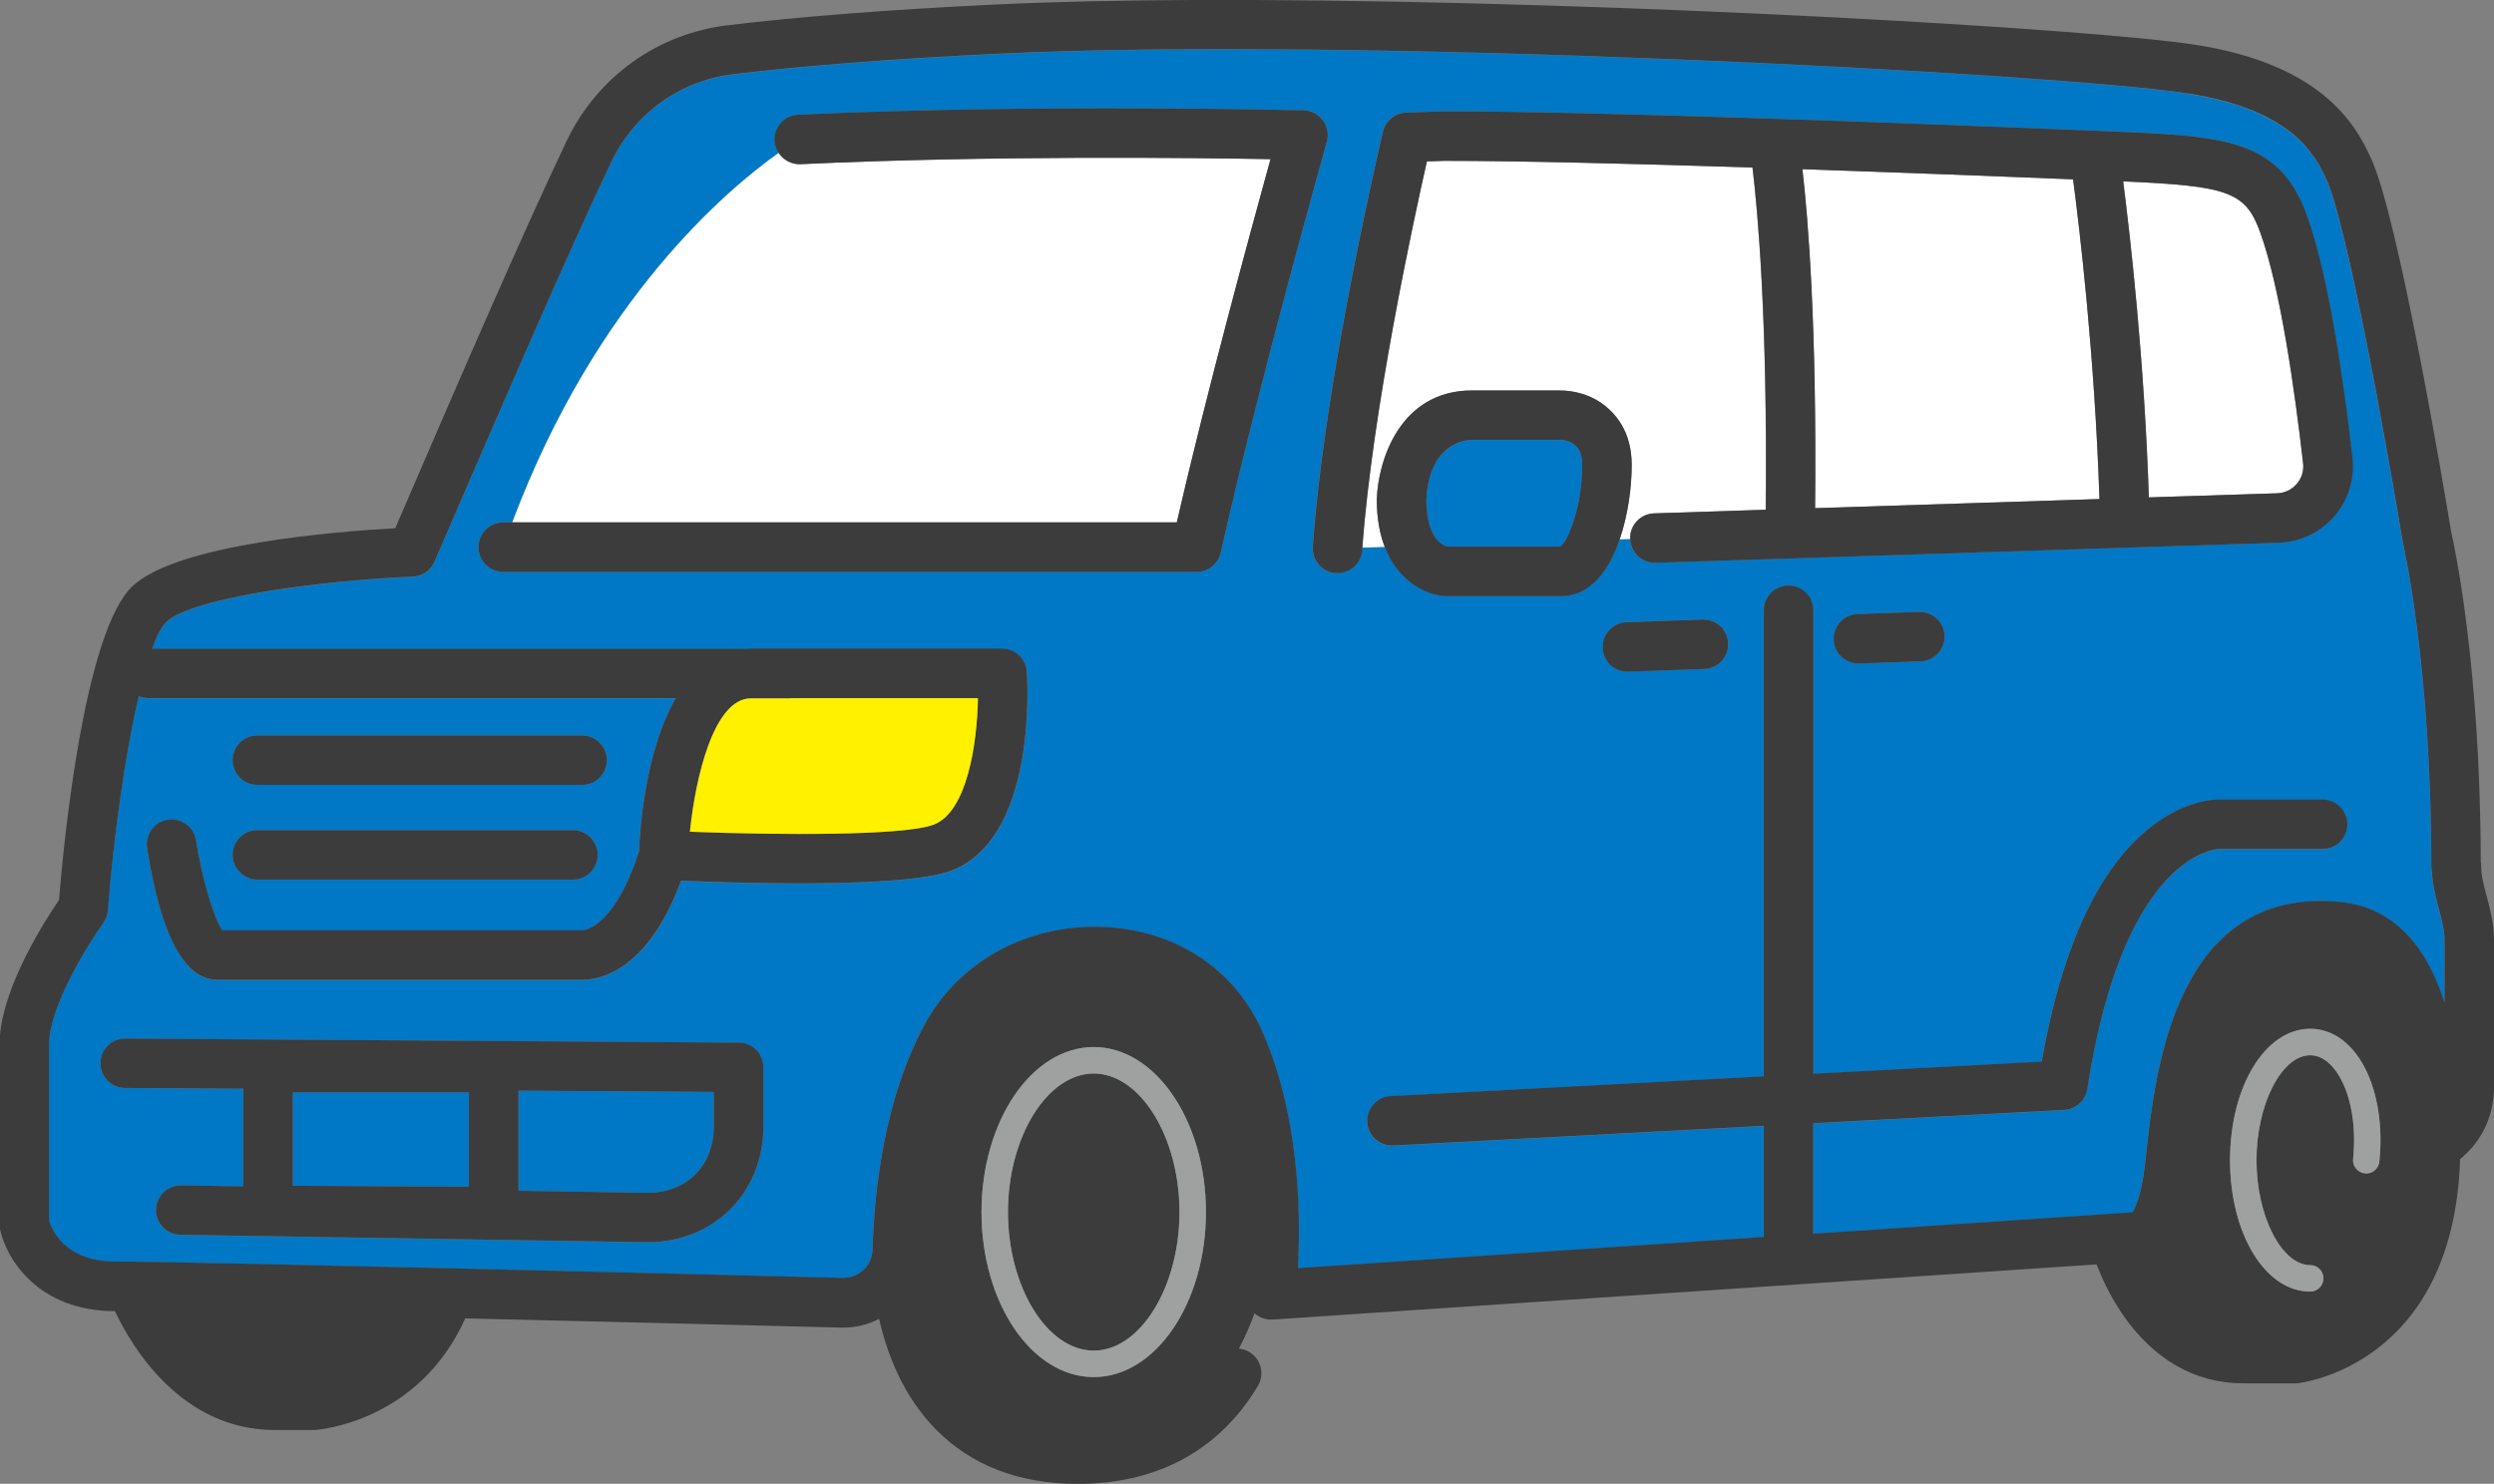
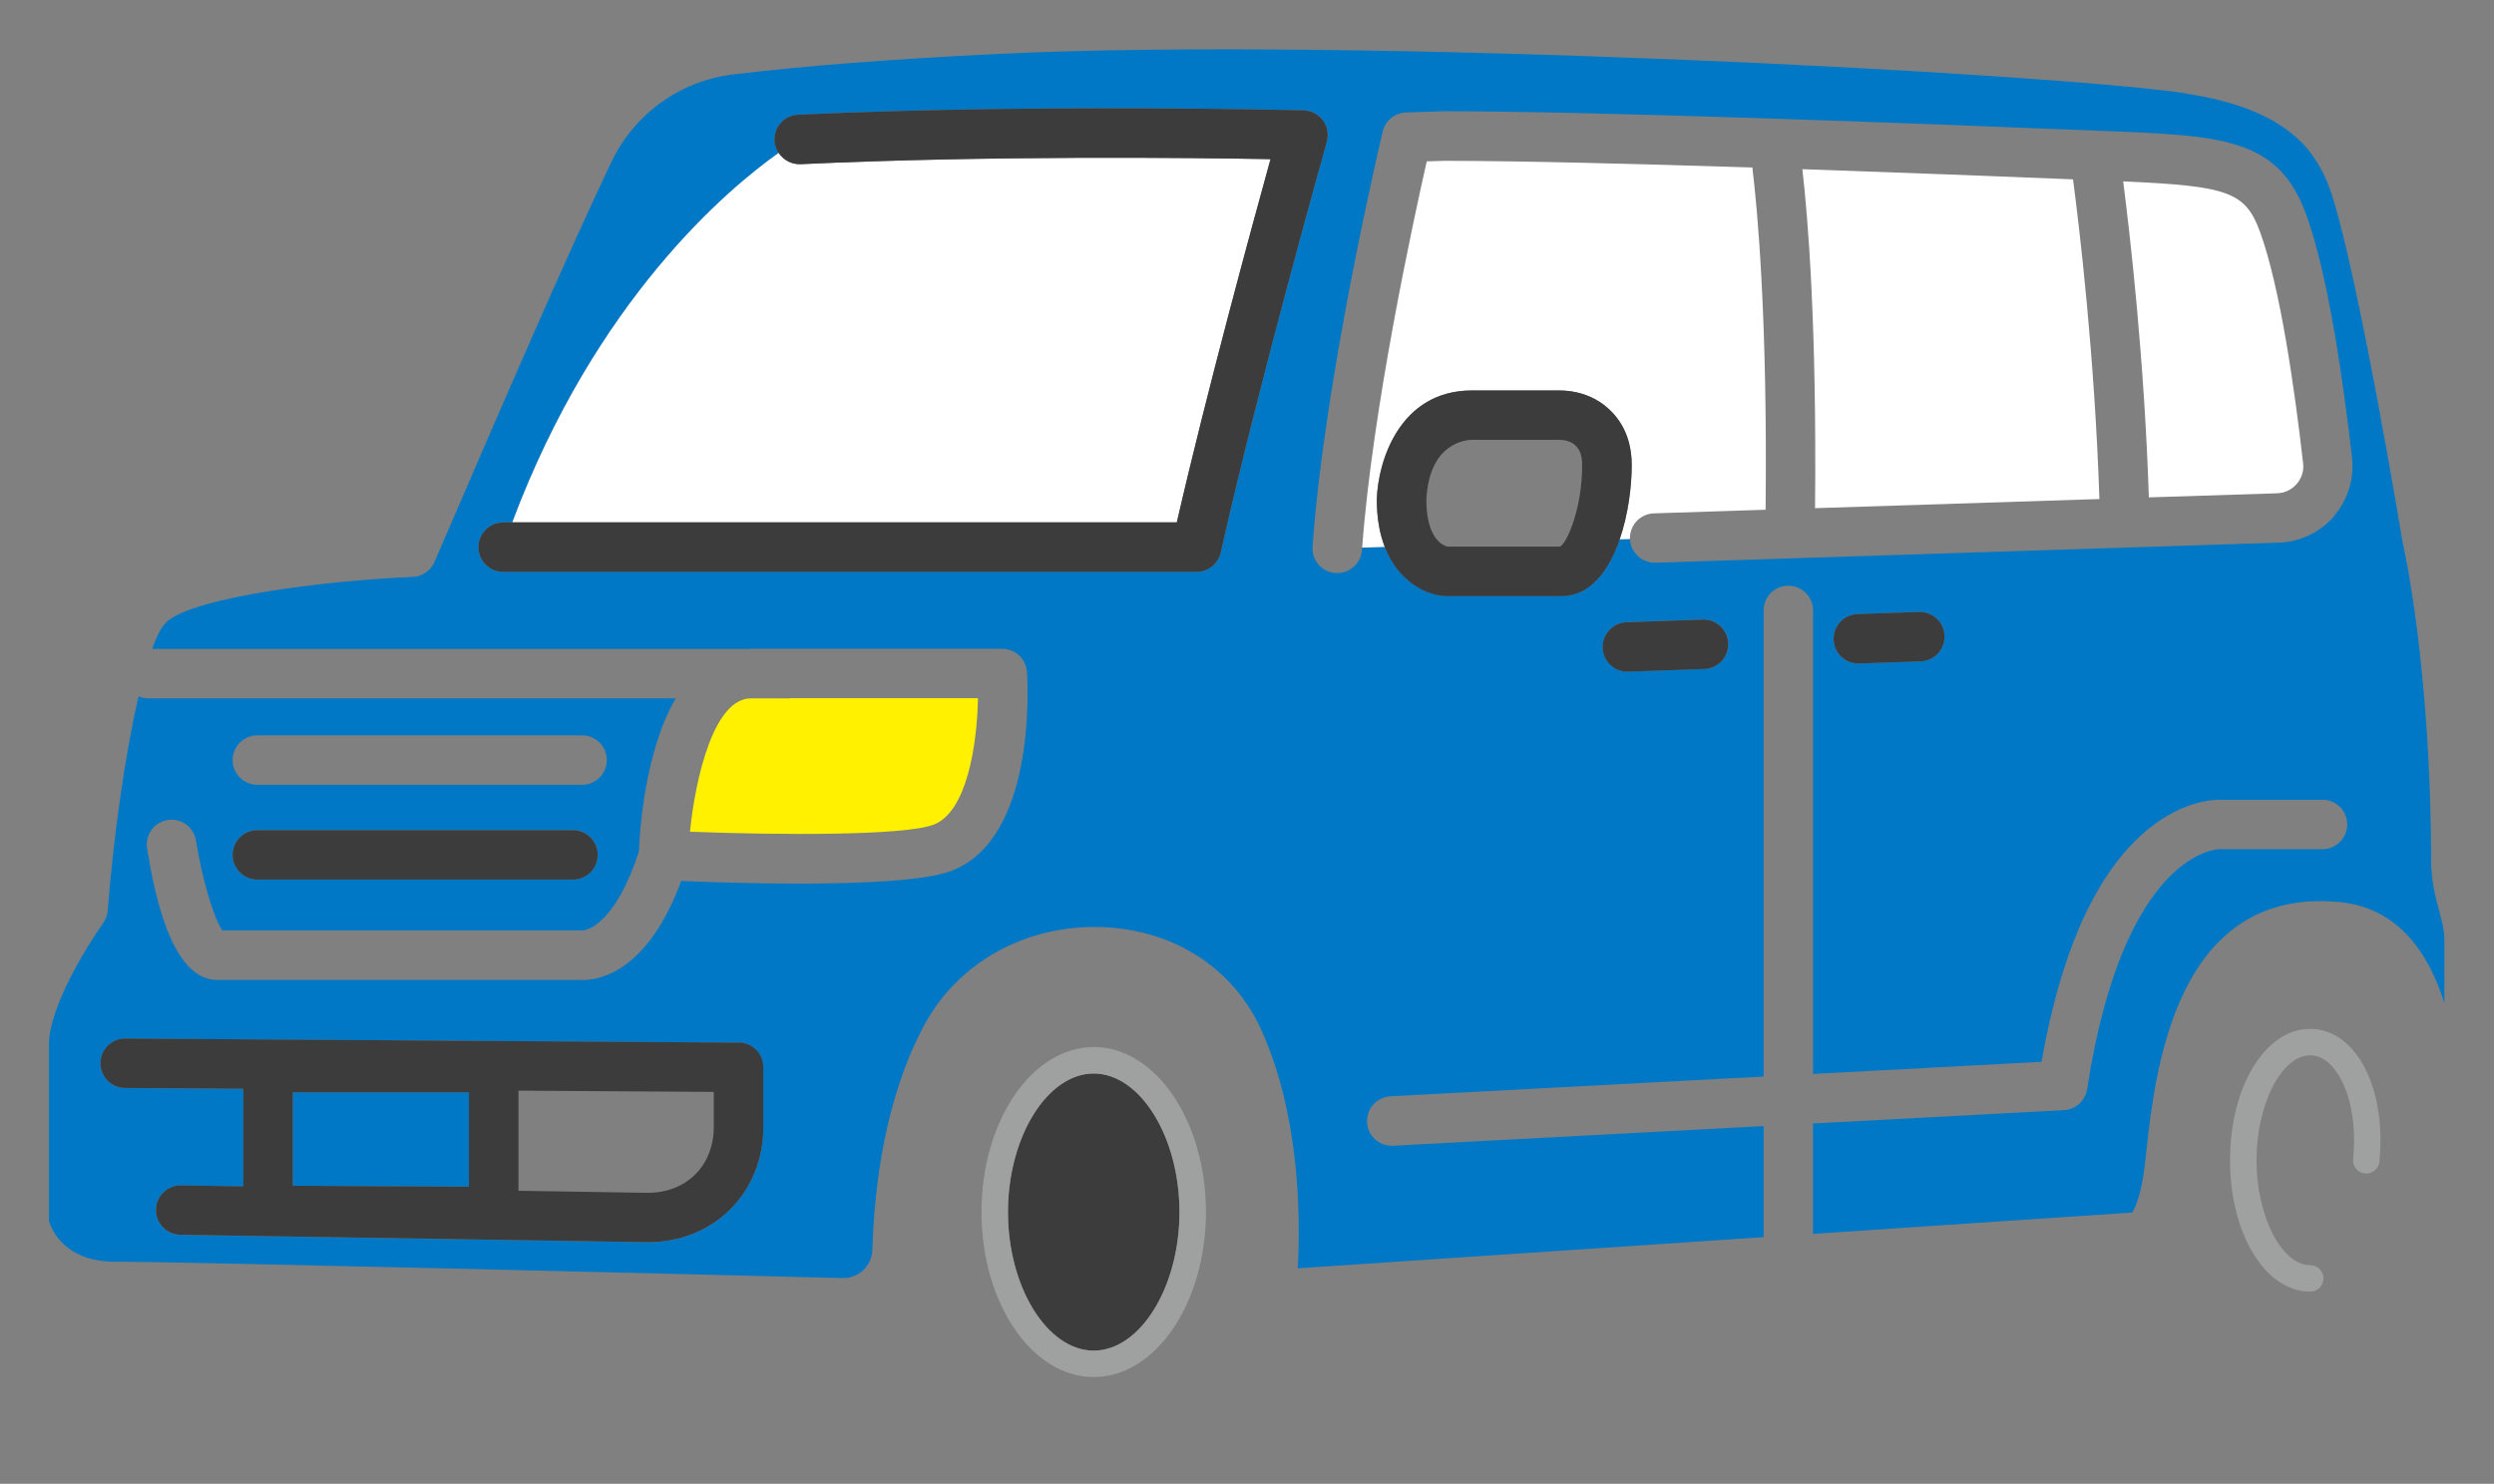
<svg xmlns="http://www.w3.org/2000/svg" id="_レイヤー_2" viewBox="0 0 316.71 188.48">
  <rect x="0" y="0" width="316.71" height="188.48" fill="#808080" stroke="none" />
  <defs>
    <style>.cls-1{fill:#3c3c3c;}.cls-1,.cls-2,.cls-3,.cls-4,.cls-5{stroke-width:0px;}.cls-2{fill:#9fa0a0;}.cls-3{fill:#fff;}.cls-4{fill:#fff100;}.cls-5{fill:#0078c5;}</style>
  </defs>
  <g id="_レイヤー_1-2">
    <path class="cls-1" d="m138.89,171.57c5.9,0,10.89-8.06,10.89-17.6s-4.99-17.6-10.89-17.6-10.89,8.06-10.89,17.6,4.99,17.6,10.89,17.6Z" />
    <path class="cls-5" d="m277.67,11.87c-16.77-2.55-105.02-7.25-150.91-5.02-13.37.64-24.67,1.52-33.62,2.6-6.76.81-12.55,4.97-15.5,11.12-5.65,11.83-14.53,32.41-19.83,44.71-1.06,2.45-1.96,4.53-2.64,6.11-.48,1.1-1.55,1.84-2.75,1.89-10.9.46-27.81,2.54-31.28,5.74-.61.56-1.23,1.75-1.83,3.41h75.72c.1-.01.21-.02.32-.02h31.92c1.66,0,3.03,1.29,3.14,2.94.14,2.15,1.05,21.14-9.53,25.25-3.3,1.29-11.48,1.64-19.37,1.64-5.87,0-11.58-.19-15-.34-4.25,11.52-10.39,12.59-12.51,12.59-.14,0-.26,0-.36-.01H27.6c-4.19,0-7.19-5.63-8.92-16.73-.27-1.71.91-3.32,2.62-3.59,1.71-.27,3.32.91,3.59,2.62.75,4.81,2.29,9.96,3.35,11.41h45.5c.24,0,.19-.03.34,0,.61-.08,4.14-.99,7.05-10.03.1-2.62.76-12.7,4.67-19.45H18.83c-.44,0-.86-.09-1.24-.25-1.72,7.41-3.18,17.86-3.91,27.21-.04.57-.25,1.12-.58,1.59-1.91,2.67-6.88,10.64-6.88,15.37v22.47c.33,1.1,1.99,5.17,8.4,5.17,8.62,0,74.49,1.62,92.36,2.08,2.04.06,3.74-1.55,3.8-3.57.23-7.88,1.56-19.25,6.62-28.62,4.34-8.01,13-12.75,22.61-12.39,9.11.34,16.67,5.25,20.2,13.14,4.73,10.57,4.98,22.93,4.59,30.2l59.16-3.96v-14.11l-47.06,2.5c-.06,0-.11,0-.17,0-1.66,0-3.05-1.3-3.13-2.98-.09-1.73,1.24-3.21,2.97-3.3l47.39-2.51v-59.21c0-1.74,1.41-3.14,3.14-3.14s3.14,1.41,3.14,3.14v58.88l29.01-1.54c2.38-13.58,6.61-23.23,12.58-28.72,4.86-4.46,9.25-4.61,10.26-4.57h12.84c1.74,0,3.14,1.41,3.14,3.14s-1.41,3.14-3.14,3.14h-12.91c-.08,0-.15,0-.23,0-.04,0-12.09.16-16.75,30.49-.23,1.47-1.45,2.58-2.94,2.66l-31.87,1.69v14.03l40.55-2.72c.32-.52.94-1.82,1.4-4.67.12-.75.24-1.85.38-3.11,1.11-10.07,3.7-33.65,24.54-31.65,7.43.71,11.31,6.46,13.31,12.83v-8.05c0-1.18-.34-2.48-.71-3.85-.39-1.47-.82-3.11-.91-4.88-.04-.2-.06-.4-.06-.61,0-25.56-3.59-41.01-3.63-41.17-.02-.07-.03-.14-.04-.22-1.79-10.86-7.03-40.29-9.71-45.93-1.35-2.85-4.16-8.77-17.7-10.81ZM32.68,93.41h41.24c1.74,0,3.14,1.41,3.14,3.14s-1.41,3.14-3.14,3.14h-41.24c-1.74,0-3.14-1.41-3.14-3.14s1.41-3.14,3.14-3.14Zm0,12.03h40.08c1.74,0,3.14,1.41,3.14,3.14s-1.41,3.14-3.14,3.14h-40.08c-1.74,0-3.14-1.41-3.14-3.14s1.41-3.14,3.14-3.14Zm64.25,37.74c0,4.05-1.5,7.77-4.24,10.48-2.7,2.67-6.38,4.14-10.38,4.14-.06,0-.11,0-.17,0l-59.24-.94c-1.74-.03-3.12-1.46-3.09-3.19.03-1.72,1.43-3.09,3.14-3.09.02,0,.03,0,.05,0l7.9.13v-12.4l-15.02-.1c-1.74-.01-3.13-1.43-3.12-3.16.01-1.73,1.42-3.12,3.14-3.12h.02l77.88.52c1.73.01,3.12,1.42,3.12,3.14v7.6Zm58.1-73.01c-.32,1.44-1.6,2.46-3.07,2.46H63.9c-1.74,0-3.14-1.41-3.14-3.14s1.41-3.14,3.14-3.14h1.16c10.64-28.37,27.42-42.38,33.83-46.92-.3-.45-.5-.98-.53-1.57-.08-1.73,1.26-3.21,2.99-3.29,30.21-1.42,63.86-.57,64.2-.56.97.02,1.87.5,2.45,1.28s.76,1.78.49,2.72c-.09.31-8.71,30.92-13.47,52.17Zm61.41,14.8l-9.66.34s-.07,0-.11,0c-1.69,0-3.08-1.34-3.14-3.03-.06-1.73,1.3-3.19,3.03-3.25l9.66-.34c1.75-.04,3.19,1.3,3.25,3.03.06,1.73-1.3,3.19-3.03,3.25Zm27.46-.96l-7.8.27s-.07,0-.11,0c-1.69,0-3.08-1.34-3.14-3.03-.06-1.73,1.3-3.19,3.03-3.25l7.8-.27c1.77-.04,3.19,1.3,3.25,3.03.06,1.73-1.3,3.19-3.03,3.25Zm52.51-18.44c-1.76,2.04-4.32,3.27-7.02,3.36l-79.16,2.55s-.07,0-.1,0c-1.68,0-3.07-1.33-3.14-3.02l-1.31.04c-1.37,3.97-3.73,7.2-7.38,7.2h-14.65c-.06,0-.12,0-.19,0-2.2-.13-5.85-1.69-7.61-6.24l-2.87.09c0,.11-.02.22-.03.32-.12,1.66-1.5,2.92-3.13,2.92-.07,0-.15,0-.23,0-1.73-.12-3.04-1.63-2.91-3.36,1.52-21.44,8.61-51.46,8.91-52.73.33-1.38,1.54-2.37,2.95-2.41l4.72-.16s.07,0,.1,0c19.4,0,59.5,1.52,81.67,2.42l2,.08c15.33.6,22.33.88,25.87,10.74,2.74,7.59,4.66,20.92,5.78,30.77.3,2.68-.54,5.39-2.3,7.42Z" />
-     <path class="cls-5" d="m65.83,151.26l16.39.26c2.35.01,4.51-.8,6.04-2.32,1.53-1.51,2.37-3.65,2.37-6.01v-4.48l-24.8-.16v12.72Z" />
    <polygon class="cls-5" points="37.18 138.75 37.18 150.62 59.55 150.74 59.55 138.75 37.18 138.75" />
-     <path class="cls-1" d="m126.46.57c-13.51.65-24.98,1.54-34.06,2.64-8.9,1.07-16.54,6.55-20.42,14.65-5.7,11.94-14.61,32.59-19.93,44.93-.69,1.6-1.32,3.05-1.86,4.31-7.44.41-27.54,1.98-33.31,7.31-6.18,5.72-8.79,32.59-9.39,39.92-1.77,2.58-6.93,10.62-7.49,17.17v24.56s0,.03,0,.05c.72,3.61,4.71,10.43,14.59,10.44,2.15,4.55,8.43,15.1,20.32,15.1h4.83c.07,0,.13,0,.2,0,.56-.04,13.23-1.01,19.14-14.18,18.04.42,37.03.89,47.75,1.17.08,0,.16,0,.24,0,1.64,0,3.2-.4,4.57-1.11.97,4.32,3,9.81,7.28,14.12,4.46,4.48,10.4,6.78,17.66,6.84h.64c12.54-.13,19.17-6.81,22.52-12.44.89-1.49.4-3.42-1.09-4.31-.42-.25-.87-.38-1.32-.42.74-1.42,1.41-2.92,1.98-4.5.63.56,1.44.85,2.29.8l104.64-7.01c.62,1.62,1.67,3.94,3.25,6.27,3.94,5.79,9.26,8.84,15.38,8.84h6.6c.09,0,.19,0,.28-.01.2-.02,19.79-2.09,20.66-28.48,2.06-1.66,4.3-4.68,4.3-9.16v-18.72c0-1.99-.49-3.84-.92-5.46-.37-1.38-.71-2.69-.71-3.89,0-.18-.02-.36-.05-.53-.05-25.18-3.41-40.41-3.77-41.98-.75-4.56-6.7-40.11-10.22-47.5-1.67-3.53-5.59-11.78-22.43-14.33C265.15,3.62,206.17.19,159.33,0h-8.08c-9.04.04-17.46.22-24.79.57Zm178.66,68.26c.04.15,3.63,15.61,3.63,41.17,0,.21.02.42.06.61.09,1.78.52,3.42.91,4.88.36,1.38.71,2.68.71,3.85v8.05c-2-6.37-5.88-12.12-13.31-12.83-20.84-2-23.43,21.59-24.54,31.65-.14,1.26-.26,2.36-.38,3.11-.46,2.86-1.08,4.16-1.4,4.67l-40.55,2.72v-14.03l31.87-1.69c1.49-.08,2.71-1.19,2.94-2.66,4.66-30.33,16.71-30.49,16.75-30.49.08,0,.15,0,.23,0h12.91c1.74,0,3.14-1.41,3.14-3.14s-1.41-3.14-3.14-3.14h-12.84c-1.02-.04-5.4.11-10.26,4.57-5.97,5.48-10.19,15.13-12.58,28.72l-29.01,1.54v-58.88c0-1.74-1.41-3.14-3.14-3.14s-3.14,1.41-3.14,3.14v59.21l-47.39,2.51c-1.73.09-3.06,1.57-2.97,3.3.09,1.68,1.48,2.98,3.13,2.98.06,0,.11,0,.17,0l47.06-2.5v14.11l-59.16,3.96c.39-7.28.14-19.64-4.59-30.2-3.53-7.88-11.09-12.79-20.2-13.14-9.61-.36-18.27,4.39-22.61,12.39-5.06,9.37-6.39,20.74-6.62,28.62-.06,2.02-1.76,3.63-3.8,3.57-17.87-.46-83.74-2.08-92.36-2.08-6.41,0-8.07-4.07-8.4-5.17v-22.47c0-4.73,4.97-12.7,6.88-15.37.33-.47.54-1.02.58-1.59.72-9.36,2.18-19.8,3.91-27.21.38.16.8.25,1.24.25h66.97c-3.91,6.74-4.57,16.83-4.67,19.45-2.91,9.05-6.44,9.95-7.05,10.03-.14-.04-.09,0-.34,0H28.24c-1.07-1.45-2.6-6.6-3.35-11.41-.27-1.71-1.88-2.89-3.59-2.62-1.71.27-2.89,1.87-2.62,3.59,1.73,11.1,4.73,16.73,8.92,16.73h46.02c.1,0,.22.01.36.01,2.13,0,8.26-1.07,12.51-12.59,3.43.14,9.13.34,15,.34,7.89,0,16.06-.35,19.37-1.64,10.58-4.11,9.67-23.1,9.53-25.25-.11-1.65-1.48-2.94-3.14-2.94h-31.92c-.11,0-.21.01-.32.02H19.31c.6-1.65,1.22-2.84,1.83-3.41,3.47-3.2,20.38-5.29,31.28-5.74,1.2-.05,2.27-.78,2.75-1.89.69-1.58,1.59-3.67,2.64-6.11,5.31-12.3,14.19-32.88,19.83-44.71,2.95-6.15,8.74-10.31,15.5-11.12,8.94-1.08,20.25-1.95,33.62-2.6,45.88-2.22,134.13,2.48,150.91,5.02,13.54,2.05,16.34,7.97,17.7,10.81,2.69,5.63,7.92,35.06,9.71,45.93.01.07.03.15.04.22Zm-166.23,64.18c7.86,0,14.25,9.4,14.25,20.96s-6.39,20.96-14.25,20.96-14.25-9.4-14.25-20.96,6.39-20.96,14.25-20.96Zm159.93,14.18c.51-4.77-.53-9.37-2.64-11.72-.86-.95-1.8-1.44-2.81-1.44-3.63,0-6.82,6.23-6.82,13.33s3.19,13.33,6.82,13.33c.93,0,1.68.75,1.68,1.68s-.75,1.68-1.68,1.68c-5.71,0-10.18-7.33-10.18-16.69s4.47-16.69,10.18-16.69c1.97,0,3.8.88,5.3,2.55,2.76,3.07,4.09,8.55,3.48,14.31-.1.92-.92,1.59-1.85,1.49-.92-.1-1.59-.92-1.49-1.85Zm-198.62-58.48c.08,0,.15-.02.22-.02h23.76c-.1,5.86-1.4,14.42-5.6,16.05-3.69,1.44-19.77,1.35-30.98.91.69-6.84,3.03-16.94,7.74-16.94h4.85Z" />
    <path class="cls-4" d="m87.61,105.65c11.2.43,27.29.53,30.98-.91,4.2-1.63,5.5-10.19,5.6-16.05h-23.76c-.07,0-.15.02-.22.02h-4.85c-4.71,0-7.05,10.1-7.74,16.94Z" />
    <path class="cls-3" d="m210.03,65.21l14.18-.46c.26-24.3-1.04-38.22-1.68-43.47-14.98-.48-29.56-.85-39.1-.85l-2.25.07c-1.7,7.51-6.91,31.54-8.2,49.06l2.87-.09c-.62-1.6-1.01-3.57-1.01-5.98,0-.03,0-.07,0-.1.15-4.77,2.87-13.8,12.09-13.8h11.05c1.96,0,3.79.53,5.29,1.54,1.8,1.23,3.94,3.6,3.94,7.93,0,2.82-.46,6.36-1.53,9.45l1.31-.04s0-.01,0-.02c-.06-1.73,1.3-3.19,3.04-3.24Z" />
    <path class="cls-3" d="m287.02,29.52c-1.86-5.17-4.09-5.89-17.4-6.48.87,6.78,2.69,22.6,3.26,40.14l16.3-.52c.96-.03,1.84-.46,2.48-1.19.63-.73.92-1.66.81-2.61-1.08-9.51-2.91-22.32-5.45-29.34Z" />
    <path class="cls-3" d="m266.6,63.39c-.6-18.3-2.57-34.7-3.35-40.61-9.47-.38-21.82-.86-34.37-1.29.7,6.07,1.84,19.81,1.61,43.06l36.11-1.16Z" />
    <path class="cls-3" d="m161.35,20.21c-9.81-.18-35.85-.48-59.7.64-1.13.04-2.16-.53-2.76-1.43-6.41,4.54-23.18,18.55-33.83,46.92h84.38c3.81-16.57,9.53-37.56,11.9-46.14Z" />
    <path class="cls-1" d="m243.68,77.73l-7.8.27c-1.73.06-3.09,1.51-3.03,3.25.06,1.7,1.45,3.03,3.14,3.03.04,0,.07,0,.11,0l7.8-.27c1.73-.06,3.09-1.51,3.03-3.25-.06-1.73-1.48-3.07-3.25-3.03Z" />
    <path class="cls-1" d="m216.21,78.7l-9.66.34c-1.73.06-3.09,1.52-3.03,3.25.06,1.7,1.45,3.03,3.14,3.03.04,0,.07,0,.11,0l9.66-.34c1.73-.06,3.09-1.52,3.03-3.25-.06-1.74-1.5-3.08-3.25-3.03Z" />
-     <path class="cls-1" d="m32.68,99.7h41.24c1.74,0,3.14-1.41,3.14-3.14s-1.41-3.14-3.14-3.14h-41.24c-1.74,0-3.14,1.41-3.14,3.14s1.41,3.14,3.14,3.14Z" />
    <path class="cls-1" d="m32.68,111.73h40.08c1.74,0,3.14-1.41,3.14-3.14s-1.41-3.14-3.14-3.14h-40.08c-1.74,0-3.14,1.41-3.14,3.14s1.41,3.14,3.14,3.14Z" />
    <path class="cls-1" d="m93.8,132.44l-77.88-.52h-.02c-1.73,0-3.13,1.39-3.14,3.12-.01,1.74,1.39,3.15,3.12,3.16l15.02.1v12.4l-7.9-.13s-.03,0-.05,0c-1.71,0-3.11,1.38-3.14,3.09-.03,1.74,1.36,3.16,3.09,3.19l59.24.94c.06,0,.11,0,.17,0,4,0,7.68-1.47,10.38-4.14,2.73-2.7,4.24-6.43,4.24-10.48v-7.6c0-1.73-1.39-3.13-3.12-3.14Zm-34.25,18.3l-22.37-.12v-11.87h22.37v11.99Zm31.09-7.55c0,2.36-.84,4.5-2.37,6.01-1.53,1.52-3.69,2.33-6.04,2.32l-16.39-.26v-12.72l24.8.16v4.48Z" />
    <path class="cls-2" d="m138.89,174.92c7.86,0,14.25-9.4,14.25-20.96s-6.39-20.96-14.25-20.96-14.25,9.4-14.25,20.96,6.39,20.96,14.25,20.96Zm0-38.56c5.9,0,10.89,8.06,10.89,17.6s-4.99,17.6-10.89,17.6-10.89-8.06-10.89-17.6,4.99-17.6,10.89-17.6Z" />
    <path class="cls-2" d="m302.15,147.55c.61-5.76-.72-11.25-3.48-14.31-1.5-1.67-3.33-2.55-5.3-2.55-5.71,0-10.18,7.33-10.18,16.69s4.47,16.69,10.18,16.69c.93,0,1.68-.75,1.68-1.68s-.75-1.68-1.68-1.68c-3.63,0-6.82-6.23-6.82-13.33s3.19-13.33,6.82-13.33c1.01,0,1.95.48,2.81,1.44,2.11,2.35,3.14,6.95,2.64,11.72-.1.92.57,1.75,1.49,1.85.92.1,1.75-.57,1.85-1.49Z" />
    <path class="cls-1" d="m167.99,15.29c-.58-.78-1.48-1.25-2.45-1.28-.34,0-33.99-.86-64.2.56-1.73.08-3.07,1.55-2.99,3.29.03.58.23,1.11.53,1.57.6.89,1.63,1.47,2.76,1.43,23.85-1.12,49.89-.82,59.7-.64-2.37,8.57-8.1,29.57-11.9,46.14H63.9c-1.74,0-3.14,1.41-3.14,3.14s1.41,3.14,3.14,3.14h88.05c1.47,0,2.75-1.02,3.07-2.46,4.76-21.25,13.38-51.86,13.47-52.17.26-.93.08-1.94-.49-2.72Z" />
-     <path class="cls-1" d="m267.06,16.64l-2-.08c-22.18-.9-62.28-2.42-81.67-2.42-.04,0-.07,0-.1,0l-4.72.16c-1.42.05-2.63,1.04-2.95,2.41-.3,1.27-7.39,31.29-8.91,52.73-.12,1.73,1.18,3.23,2.91,3.36.08,0,.15,0,.23,0,1.63,0,3.01-1.26,3.13-2.92,0-.11.02-.22.03-.32,1.29-17.52,6.5-41.55,8.2-49.06l2.25-.07c9.54,0,24.12.37,39.1.85.63,5.24,1.93,19.16,1.68,43.47l-14.18.46c-1.73.06-3.09,1.51-3.04,3.24,0,0,0,.01,0,.02.07,1.69,1.45,3.02,3.14,3.02.03,0,.07,0,.1,0l79.16-2.55c2.7-.09,5.26-1.32,7.02-3.36,1.76-2.04,2.6-4.74,2.3-7.42-1.12-9.85-3.04-23.18-5.78-30.77-3.55-9.86-10.54-10.14-25.87-10.74Zm24.6,44.83c-.63.73-1.52,1.16-2.48,1.19l-16.3.52c-.57-17.54-2.39-33.36-3.26-40.14,13.31.58,15.54,1.3,17.4,6.48,2.54,7.02,4.36,19.83,5.45,29.34.11.96-.18,1.88-.81,2.61Zm-62.77-39.98c12.55.43,24.9.9,34.37,1.29.78,5.9,2.75,22.3,3.35,40.61l-36.11,1.16c.24-23.25-.91-36.99-1.61-43.06Z" />
-     <path class="cls-5" d="m200.92,59.07c0-1.7-.63-2.35-1.18-2.73-.43-.29-1.06-.46-1.76-.46h-11.05c-.56,0-5.49.22-5.8,7.68.02,5.15,2.37,5.82,2.67,5.88h14.34c1-.7,2.78-5.08,2.78-10.37Z" />
    <path class="cls-1" d="m203.27,51.14c-1.5-1.01-3.33-1.54-5.29-1.54h-11.05c-9.22,0-11.94,9.03-12.09,13.8,0,.03,0,.06,0,.1,0,2.41.39,4.38,1.01,5.98,1.76,4.54,5.4,6.11,7.61,6.24.06,0,.12,0,.19,0h14.65c3.65,0,6.02-3.23,7.38-7.2,1.06-3.09,1.53-6.63,1.53-9.45,0-4.33-2.13-6.69-3.94-7.93Zm-19.47,18.29c-.3-.06-2.65-.73-2.67-5.88.32-7.46,5.24-7.68,5.8-7.68h11.05c.7,0,1.33.17,1.76.46.55.38,1.18,1.03,1.18,2.73,0,5.29-1.78,9.67-2.78,10.37h-14.34Z" />
  </g>
</svg>